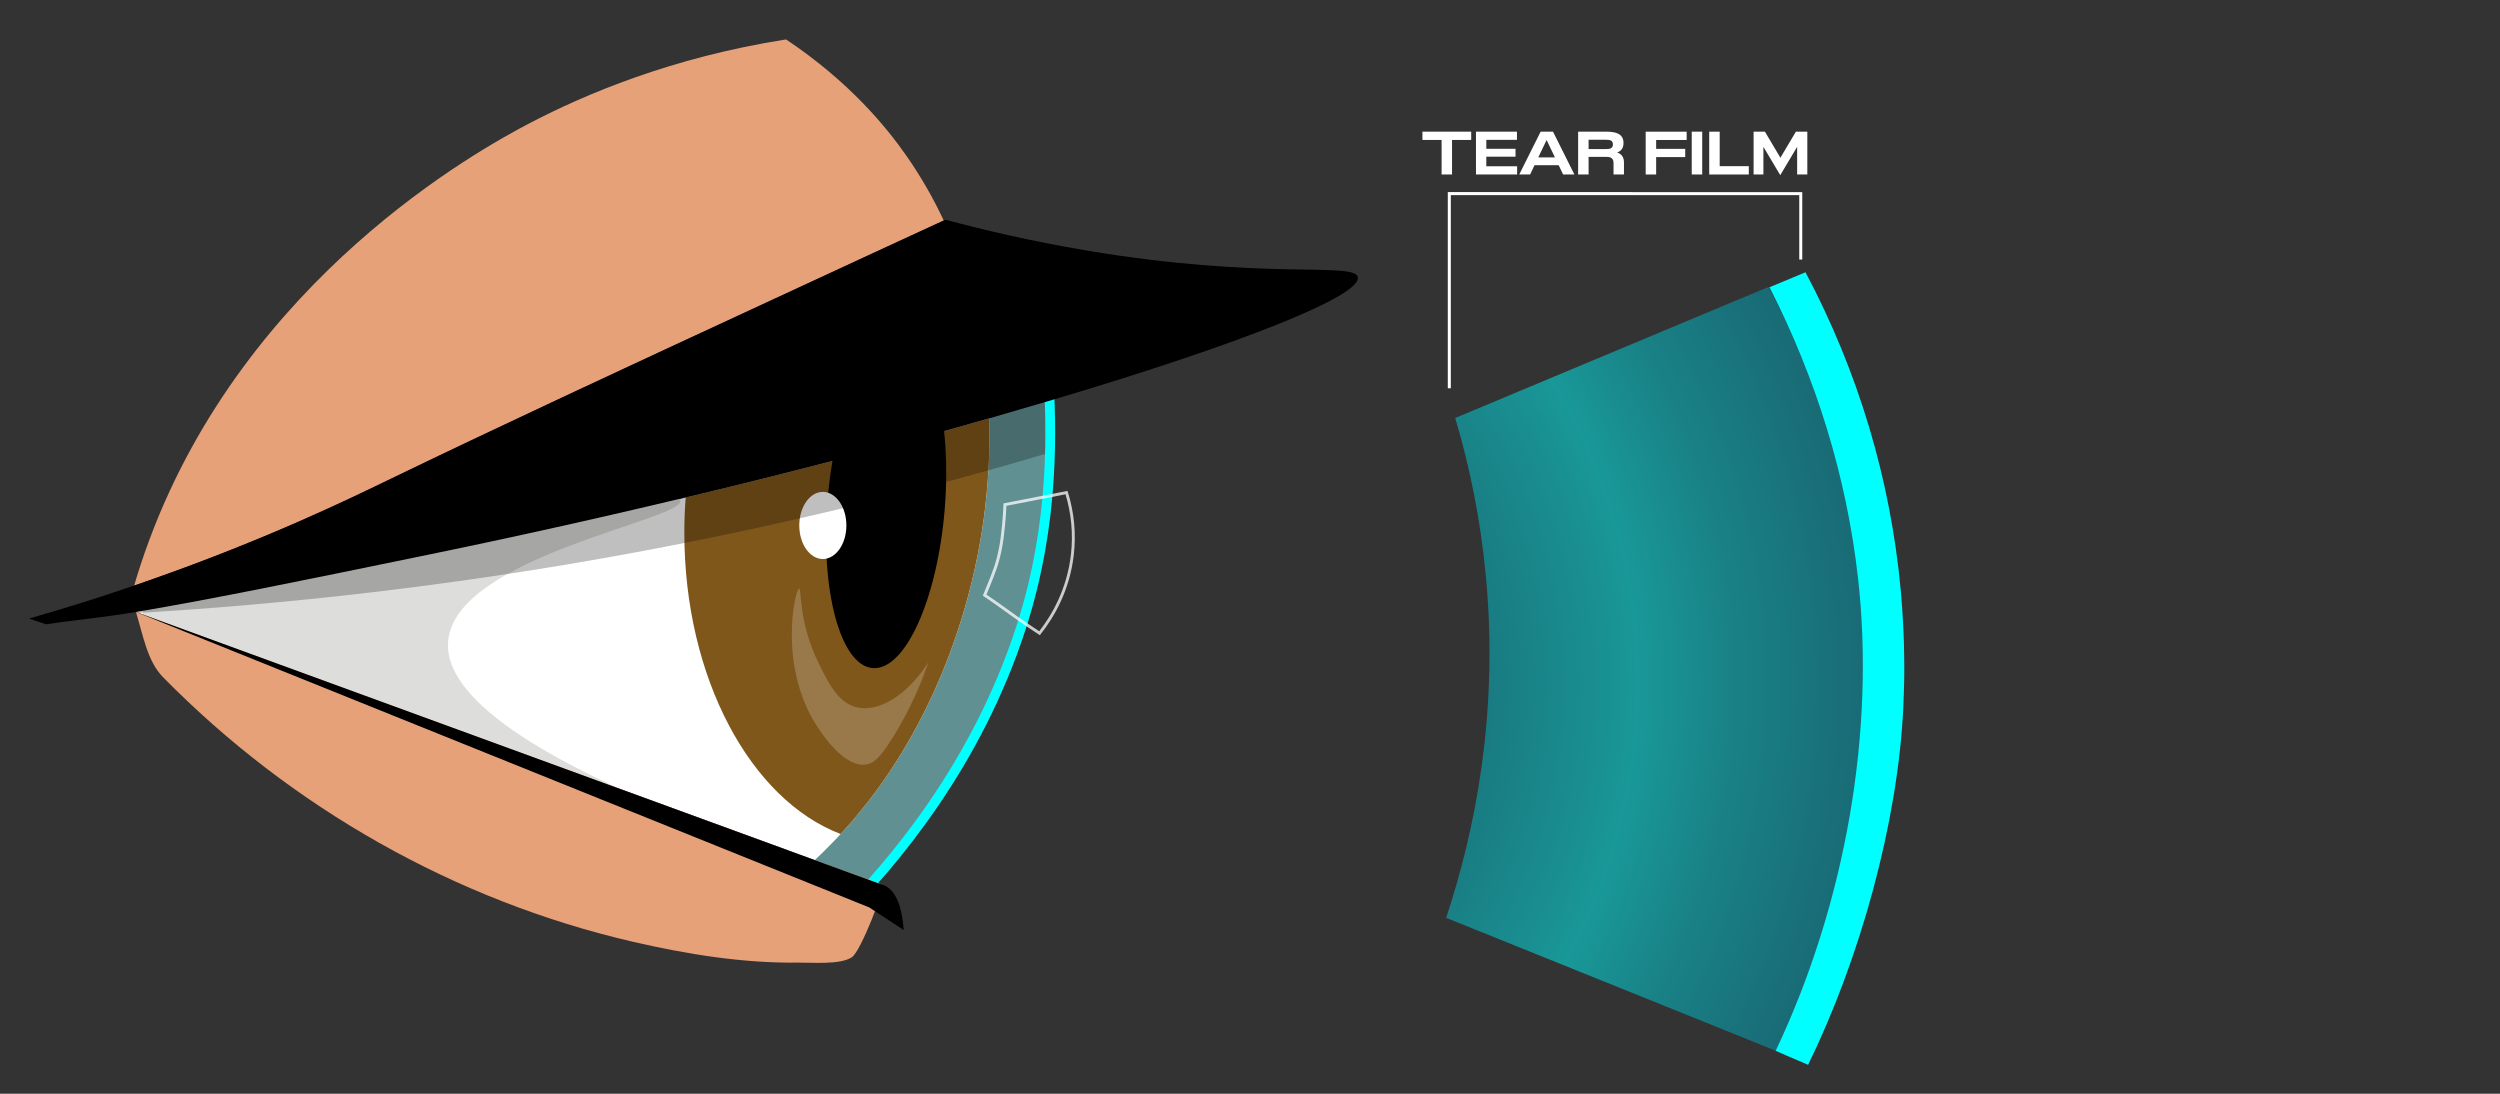
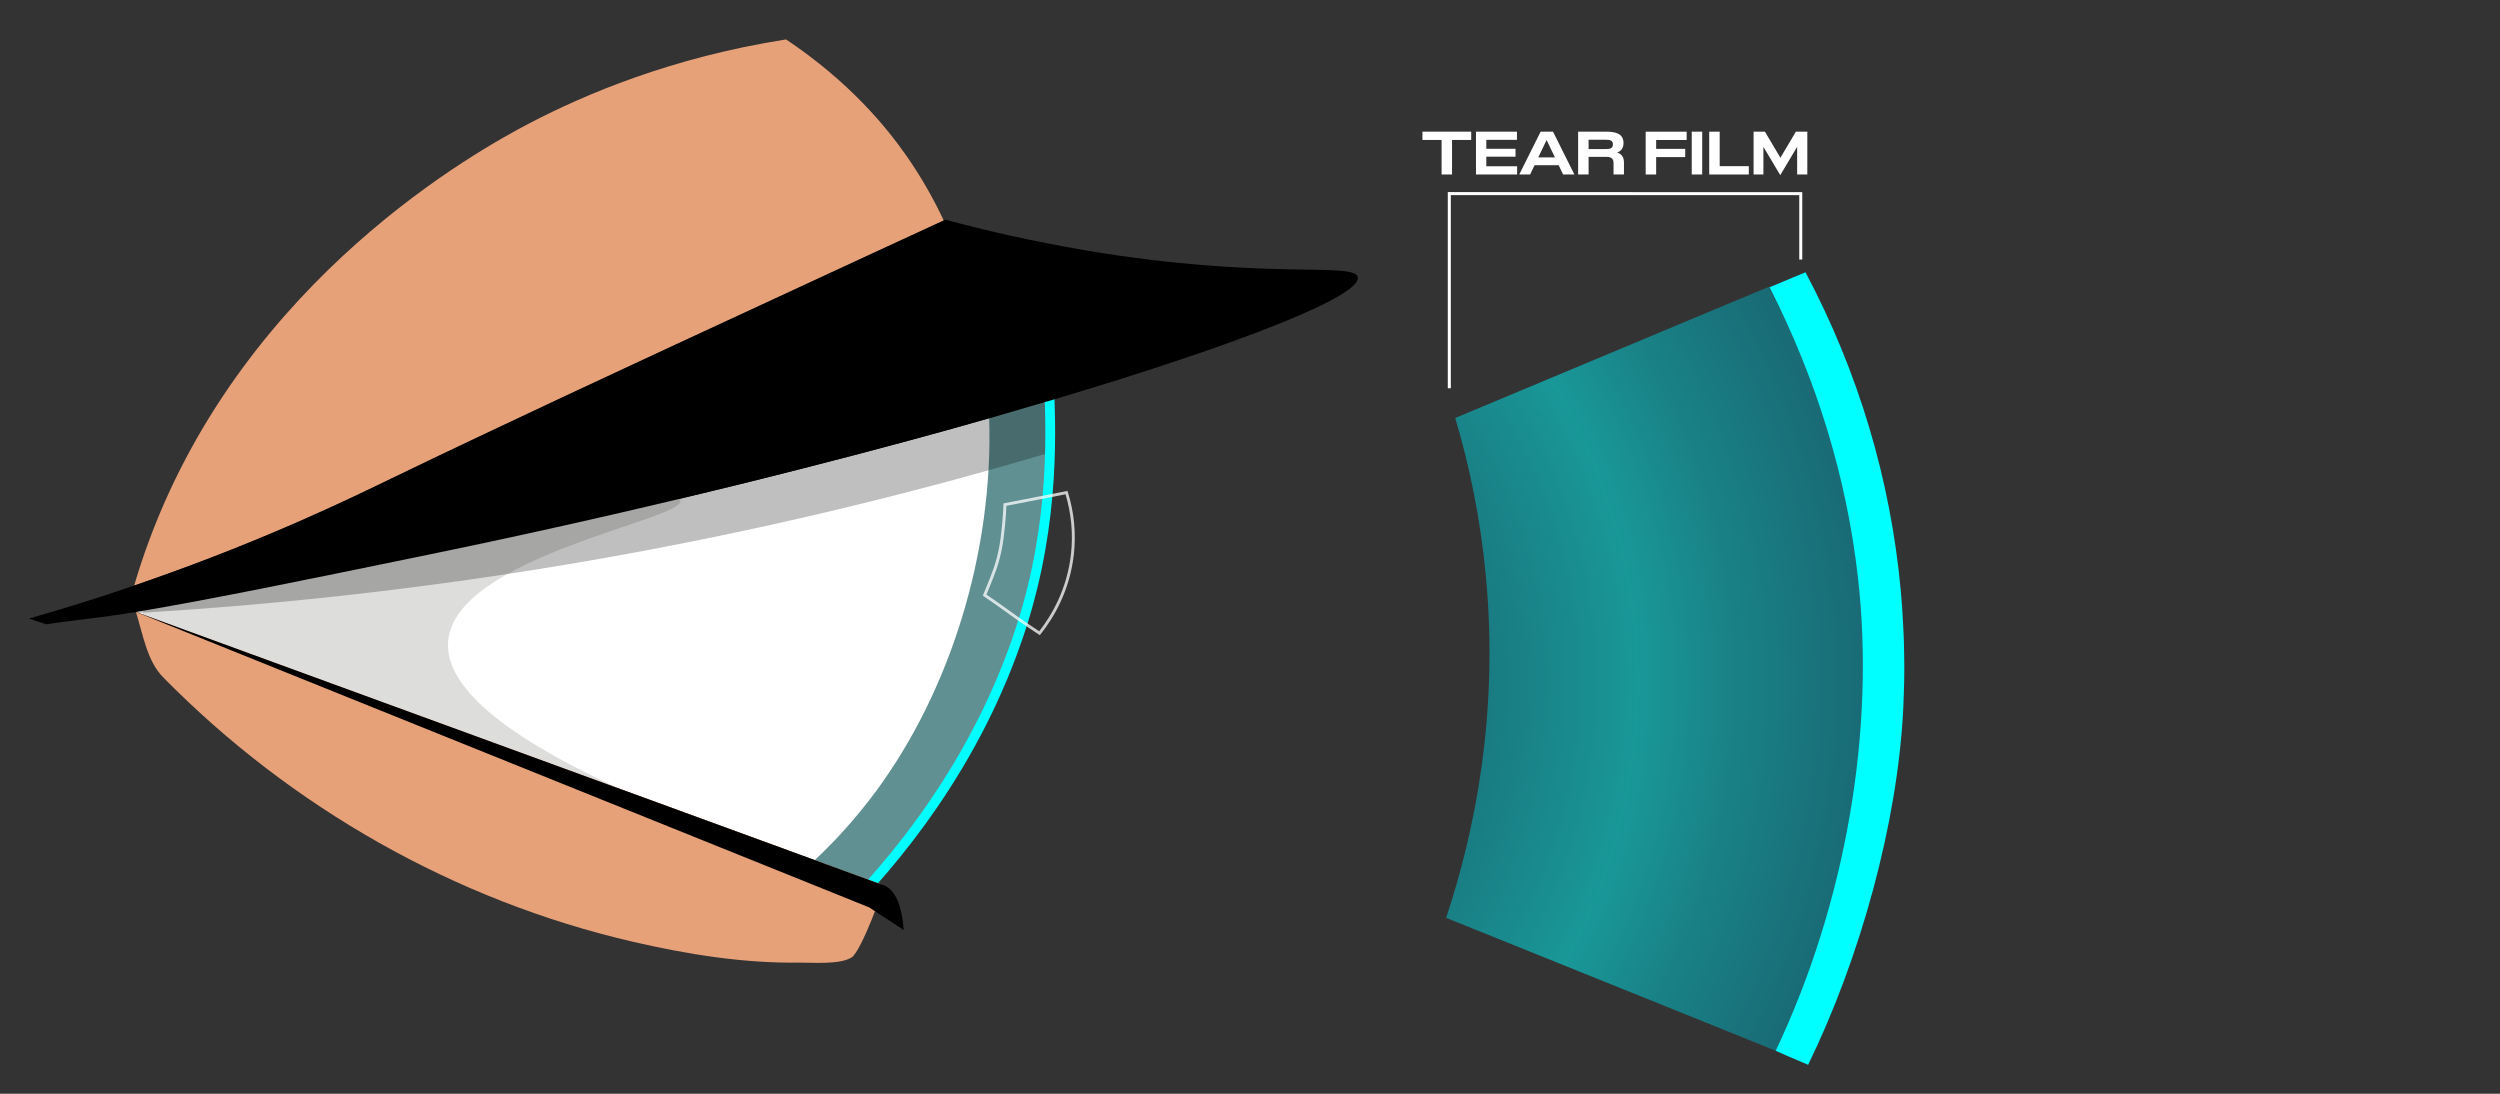
<svg xmlns="http://www.w3.org/2000/svg" id="Layer_1" data-name="Layer 1" viewBox="0 0 1280 560">
  <rect x="0" y="0" width="1280" height="560" fill="#333333" stroke="none" />
  <defs>
    <style>
      .cls-1 {
        fill: aqua;
      }

      .cls-2 {
        fill: #e7a179;
      }

      .cls-3, .cls-4 {
        fill: #fff;
      }

      .cls-5 {
        fill: #80571b;
      }

      .cls-6 {
        fill: #dddddc;
      }

      .cls-7 {
        fill: #2e2132;
      }

      .cls-4 {
        opacity: .2;
      }

      .cls-8 {
        opacity: .25;
      }

      .cls-9 {
        opacity: .75;
      }

      .cls-10 {
        fill: url(#radial-gradient);
      }

      .cls-10, .cls-11 {
        opacity: .5;
      }

      .cls-11 {
        fill: #8eeef2;
      }
    </style>
    <radialGradient id="radial-gradient" cx="545.33" cy="349.66" fx="545.33" fy="349.66" r="588.34" gradientUnits="userSpaceOnUse">
      <stop offset="0" stop-color="#006e90" />
      <stop offset=".07" stop-color="#007394" />
      <stop offset=".16" stop-color="#0083a0" />
      <stop offset=".25" stop-color="#009db4" />
      <stop offset=".36" stop-color="#00c1cf" />
      <stop offset=".47" stop-color="#00eff3" />
      <stop offset=".5" stop-color="aqua" />
      <stop offset=".5" stop-color="#00fdfe" />
      <stop offset=".58" stop-color="#00d2dc" />
      <stop offset=".67" stop-color="#00aec1" />
      <stop offset=".75" stop-color="#0092ab" />
      <stop offset=".83" stop-color="#007d9c" />
      <stop offset=".92" stop-color="#007193" />
      <stop offset="1" stop-color="#006e90" />
    </radialGradient>
  </defs>
  <g>
    <path class="cls-10" d="m955.52,354.22c-.03,1.81-.09,3.66-.16,5.57l.03.19-.06.63c-.03,1.88-.09,3.72-.22,5.79,0,.28,0,.59-.03,1.03-2.82,58.64-18.12,117.71-44.27,171.24-4.35-1.78-8.7-3.54-13.05-5.29-1.81-.75-3.63-1.47-5.44-2.22-1.19-.44-2.35-.94-3.54-1.41-49.47-19.93-98.9-39.89-148.37-59.82,14.71-44.12,26.94-104.22,20.4-174.47-2.79-30.16-8.57-57.42-15.74-81.45,46.18-19.31,92.4-38.67,138.58-57.98,1.22-.5,2.44-1.03,3.66-1.53,1.75-.75,3.54-1.47,5.29-2.19,4.32-1.81,8.64-3.63,12.95-5.41,26.75,50.5,42.99,104.63,48.25,161.08.53,5.85.97,12.01,1.25,18.37.09,1.1.13,2.19.16,3.41.09,1.56.16,3.1.19,4.63.06,2.25.13,4.51.13,6.82.06,2.1.06,4.22.06,6.32,0,2.22-.03,4.47-.06,6.7Z" />
    <path class="cls-1" d="m974.93,349.02c-.03,1.83-.1,3.7-.16,5.63l.03.19-.06.63c-.03,1.9-.1,3.76-.22,5.85,0,.28,0,.6-.03,1.04-2.85,59.29-22.28,128.69-48.73,182.82-4.4-1.8-6.26-2.77-10.66-4.54-1.84-.76-4.09-1.89-5.93-2.65,35.75-75.45,51.14-163.76,42.06-242.7-5.85-51.06-21.07-100.89-45.27-148.22,1.77-.76,3.57-1.49,5.35-2.21,4.37-1.83,8.73-3.67,13.1-5.47,27.05,51.06,43.47,105.79,48.78,162.87.54,5.92.98,12.15,1.27,18.57.1,1.11.13,2.21.16,3.45.1,1.58.16,3.13.19,4.68.06,2.28.13,4.56.13,6.9.06,2.12.06,4.27.06,6.39,0,2.25-.03,4.52-.06,6.77Z" />
    <path class="cls-11" d="m430.44,464.72c21.78-20.24,56.34-57.71,80.31-114.55,30.75-72.94,27.36-138.2,23.68-169.24-8.25,1.62-16.5,3.23-24.75,4.85-38.26,89.29-76.52,178.58-114.78,267.88" />
    <path class="cls-2" d="m483.2,112.9c-125.44,57.87-220.83,102.1-282.77,132.09-20.29,9.81-63.29,30.87-123.73,52.03-2.74.98-5.37,1.91-8,2.79,1.96-6.71,4.49-14.61,7.74-23.33C126.4,142.07,244.87,76.82,271.35,62.98c28.08-14.61,72.27-33.55,131.11-42.79,32.52,21.73,51.46,44.96,61.84,59.88,7.28,10.48,13.58,21.47,18.89,32.83Z" />
    <path class="cls-3" d="m448.56,405.02c-2.32,3.15-4.59,6.09-6.87,8.88-3.92,4.9-7.74,9.29-11.3,13.11-.72.83-1.5,1.65-2.22,2.43-4.34,4.54-8.1,8.21-10.99,10.94-115.83-42.33-231.72-84.66-347.55-127.04-.72-.26-1.5-.57-2.27-.83,40.01-6.76,89.56-15.69,145.83-27.26,47.7-9.76,94-20.08,137.93-30.61,2.89-.67,5.73-1.39,8.57-2.06,1.75-.41,3.51-.83,5.27-1.29,4.03-.98,8-1.91,11.98-2.89,11.87-2.94,23.54-5.83,34.95-8.78,33.71-8.57,65.4-17.14,94.57-25.45,2.17,69.17-20.13,139.63-57.87,190.84Z" />
    <path class="cls-7" d="m508.13,213.71c-.57.16-1.14.31-1.7.46,0-.67-.05-1.29-.1-1.96.62.41,1.24.93,1.81,1.5Z" />
-     <path class="cls-5" d="m448.56,405.02c-2.32,3.15-4.59,6.09-6.87,8.88-3.92,4.9-7.74,9.29-11.3,13.11-46.04-17.55-80.01-79.91-80.01-154.14,0-6.14.21-12.29.72-18.22,2.89-.67,5.73-1.39,8.57-2.06,1.75-.41,3.51-.83,5.27-1.29,4.03-.98,8-1.91,11.98-2.89,11.87-2.94,23.54-5.83,34.95-8.78,33.71-8.57,65.4-17.14,94.57-25.45,2.17,69.17-20.13,139.63-57.87,190.84Z" />
    <path d="m67.35,312.51c114.81,46.23,229.63,92.45,344.44,138.68" />
-     <path class="cls-6" d="m348.34,256.24c2.18,9.97-115.49,28.57-118.91,72.18-2.76,35.29,70.58,70.74,139.98,96.99-139.32-29.73-298.72-71.95-296.34-110.48,3.07-49.5,271.99-73.66,275.27-58.69Z" />
-     <ellipse cx="453.68" cy="258.35" rx="83.98" ry="30.08" transform="translate(158.9 689.25) rotate(-85.28)" />
+     <path class="cls-6" d="m348.34,256.24c2.18,9.97-115.49,28.57-118.91,72.18-2.76,35.29,70.58,70.74,139.98,96.99-139.32-29.73-298.72-71.95-296.34-110.48,3.07-49.5,271.99-73.66,275.27-58.69" />
    <ellipse class="cls-3" cx="421.29" cy="269.03" rx="12.06" ry="17.18" />
    <path class="cls-4" d="m409.15,301.31c1.34-.03-.44,16.94,9.92,38.09,4.91,10.02,9.82,20.06,19.05,22.62,11.58,3.21,26.6-6.29,37.3-23.02-5.97,17.19-12.96,29.98-18.25,38.49-6.58,10.56-9.75,13.24-13.49,13.89-11.67,2.02-23.52-16.66-25.79-20.24-19.63-30.95-10.75-69.79-8.73-69.84Z" />
    <path class="cls-8" d="m67.35,314.03c77.43-4.45,164.3-13.82,258.31-31.27,77.42-14.37,148.11-32.09,211.46-50.93.37-3.03.59-6.35.58-9.93-.04-9.29-1.69-17.22-3.55-23.34" />
    <path class="cls-1" d="m428.87,474.03l-3.5-3.57c31.13-30.59,72.89-81.43,95.05-149.94,17.73-54.8,15.2-103.45,13.85-129.58l4.99-.26c1.37,26.45,3.93,75.7-14.08,131.38-22.47,69.48-64.77,120.99-96.3,151.97Z" />
    <path d="m506.43,214.18c-29.17,8.31-60.86,16.88-94.57,25.45-11.41,2.94-23.07,5.83-34.95,8.78-3.97.98-7.95,1.91-11.98,2.89-1.75.46-3.51.88-5.27,1.29-46.46,11.25-95.7,22.3-146.5,32.67-56.26,11.56-103.55,21.32-143.55,28.08-16.16,2.74-33.09,4.28-45.94,6.3l-8.83-2.94c12.59-3.61,31.33-9.14,53.84-16.88,2.63-.88,5.27-1.81,8-2.79,60.45-21.16,103.45-42.22,123.73-52.03,48.52-23.49,117.54-55.75,205.45-96.32,0,0,0-.05.05-.05l42.33-19.62c11.36-5.21,23.02-10.58,34.95-16.11.31-.1.62-.26.93-.41,19,5.11,43.26,10.89,71.7,15.69,91.93,15.54,137.67,5.73,139.37,13.73,2.01,9.5-59.1,33.86-155.79,62.67-10.07,2.99-20.49,6.04-31.28,9.14" />
    <path class="cls-2" d="m69.62,313.34c127.09,46.45,254.19,92.91,381.27,139.36,3.24.75-10.27,34.51-14.73,37.41-6.08,3.96-20.19,2.66-27.23,2.75-28.41.39-57.24-4.29-84.83-10.67-91.11-21.05-175.17-68.85-240.65-135.5-8.05-8.19-10.1-21.22-13.85-33.36Z" />
    <path d="m69.62,313.34c127.1,46.46,254.2,92.91,381.3,139.37.18.07.78.16,1.59.5,7.34,3.01,9.52,13.96,10.19,22.96-5.89-3.86-11.79-7.73-17.68-11.59" />
    <g class="cls-9">
      <path class="cls-3" d="m532.4,325.22l-5.99-3.99c-4.07-2.71-7.78-5.38-11.37-7.96-3.57-2.58-7.27-5.24-11.32-7.93l-.51-.34.23-.57c.54-1.33,1.04-2.55,1.5-3.69,3.31-8.11,4.97-12.17,6.55-20.16,1.28-6.47,2.21-18.23,2.27-22.23v-.61s32.81-6.4,32.81-6.4l.2.64c3.21,10.43,4.24,21.16,3.04,31.89-2.08,18.67-10.39,32.49-16.99,40.8l-.43.54Zm-27.33-20.79c3.88,2.59,7.42,5.15,10.86,7.62,3.57,2.58,7.27,5.24,11.32,7.93l4.84,3.22c6.41-8.21,14.26-21.57,16.25-39.49,1.14-10.3.2-20.61-2.79-30.63l-30.28,5.91c-.13,4.59-1.02,15.53-2.29,21.89-1.61,8.12-3.29,12.24-6.63,20.43-.4.98-.82,2.01-1.27,3.12Z" />
    </g>
  </g>
  <g>
    <path class="cls-3" d="m728.29,71.65v-4.24h24.97v4.24h-9.82v17.68h-5.34v-17.68h-9.81Z" />
    <path class="cls-3" d="m776.77,85.14v4.19h-21.07v-21.92h20.98v4.19h-15.69v4.58h14.96v4.04h-14.96v4.91h15.78Z" />
    <path class="cls-3" d="m798.03,84.58h-12.34l-2.28,4.76h-5.56l10.95-21.92h6.34l10.95,21.92h-5.77l-2.28-4.76Zm-1.9-3.98l-4.27-8.92-4.27,8.92h8.54Z" />
    <path class="cls-3" d="m831.47,83.18v6.15h-5.34v-5.83c0-2.25-1.16-3.18-3.66-3.18h-9.11v9.02h-5.36v-21.92h14.59c4.93,0,8.65,1.21,8.65,5.82,0,2.65-1.29,4.16-3.28,4.84,2.2.66,3.51,2.34,3.51,5.11Zm-5.66-9.25c0-2.04-1.44-2.39-3.78-2.39h-8.67v4.79h8.96c2.17,0,3.49-.46,3.49-2.4Z" />
    <path class="cls-3" d="m863.57,67.41v4.26h-15.62v4.55h14.88v4.21h-14.88v8.91h-5.36v-21.92h20.98Z" />
    <path class="cls-3" d="m871.53,67.41v21.92h-5.36v-21.92h5.36Z" />
    <path class="cls-3" d="m880.48,67.41v17.67h14.91v4.26h-20.27v-21.92h5.36Z" />
    <path class="cls-3" d="m925.35,67.41v21.92h-5.21v-14.15l-8.65,14.5-8.63-14.51v14.16h-5.02v-21.92h5.79l7.94,13.36,7.92-13.36h5.86Z" />
  </g>
  <polygon class="cls-3" points="742.82 198.78 741.27 198.78 741.27 98.35 922.76 98.36 922.76 132.89 921.22 132.89 921.22 99.91 742.82 99.9 742.82 198.78" />
</svg>